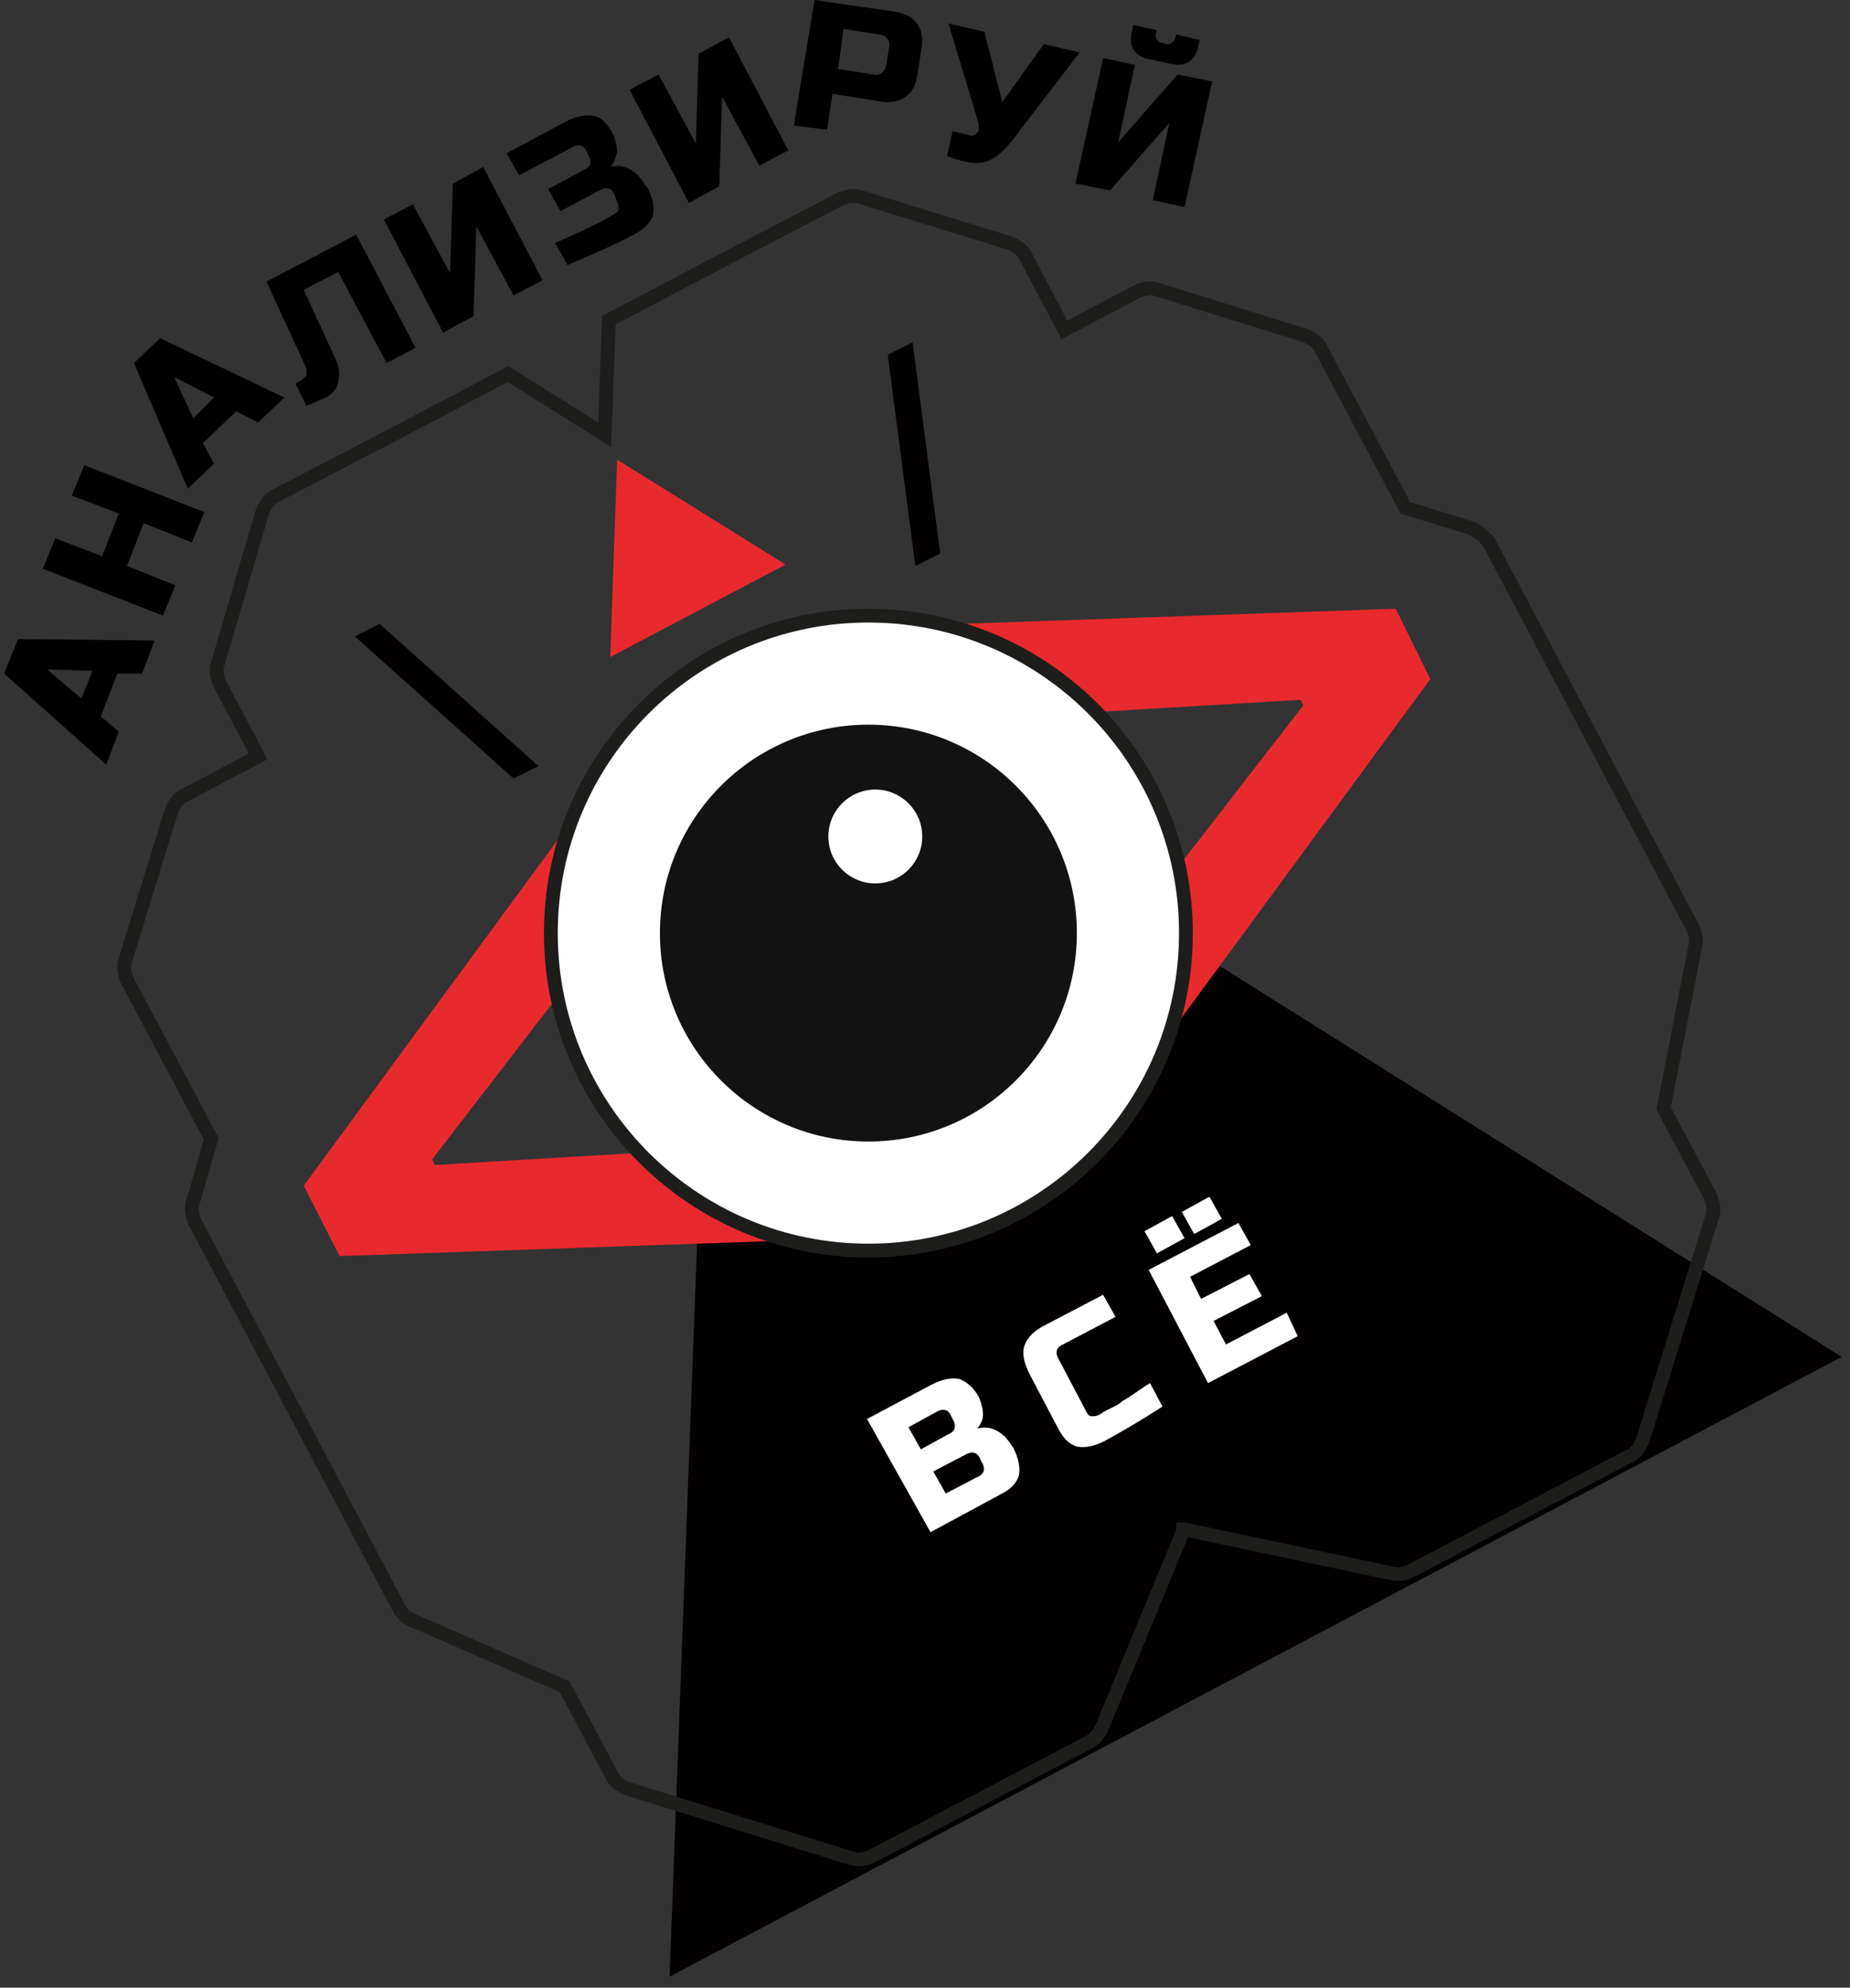
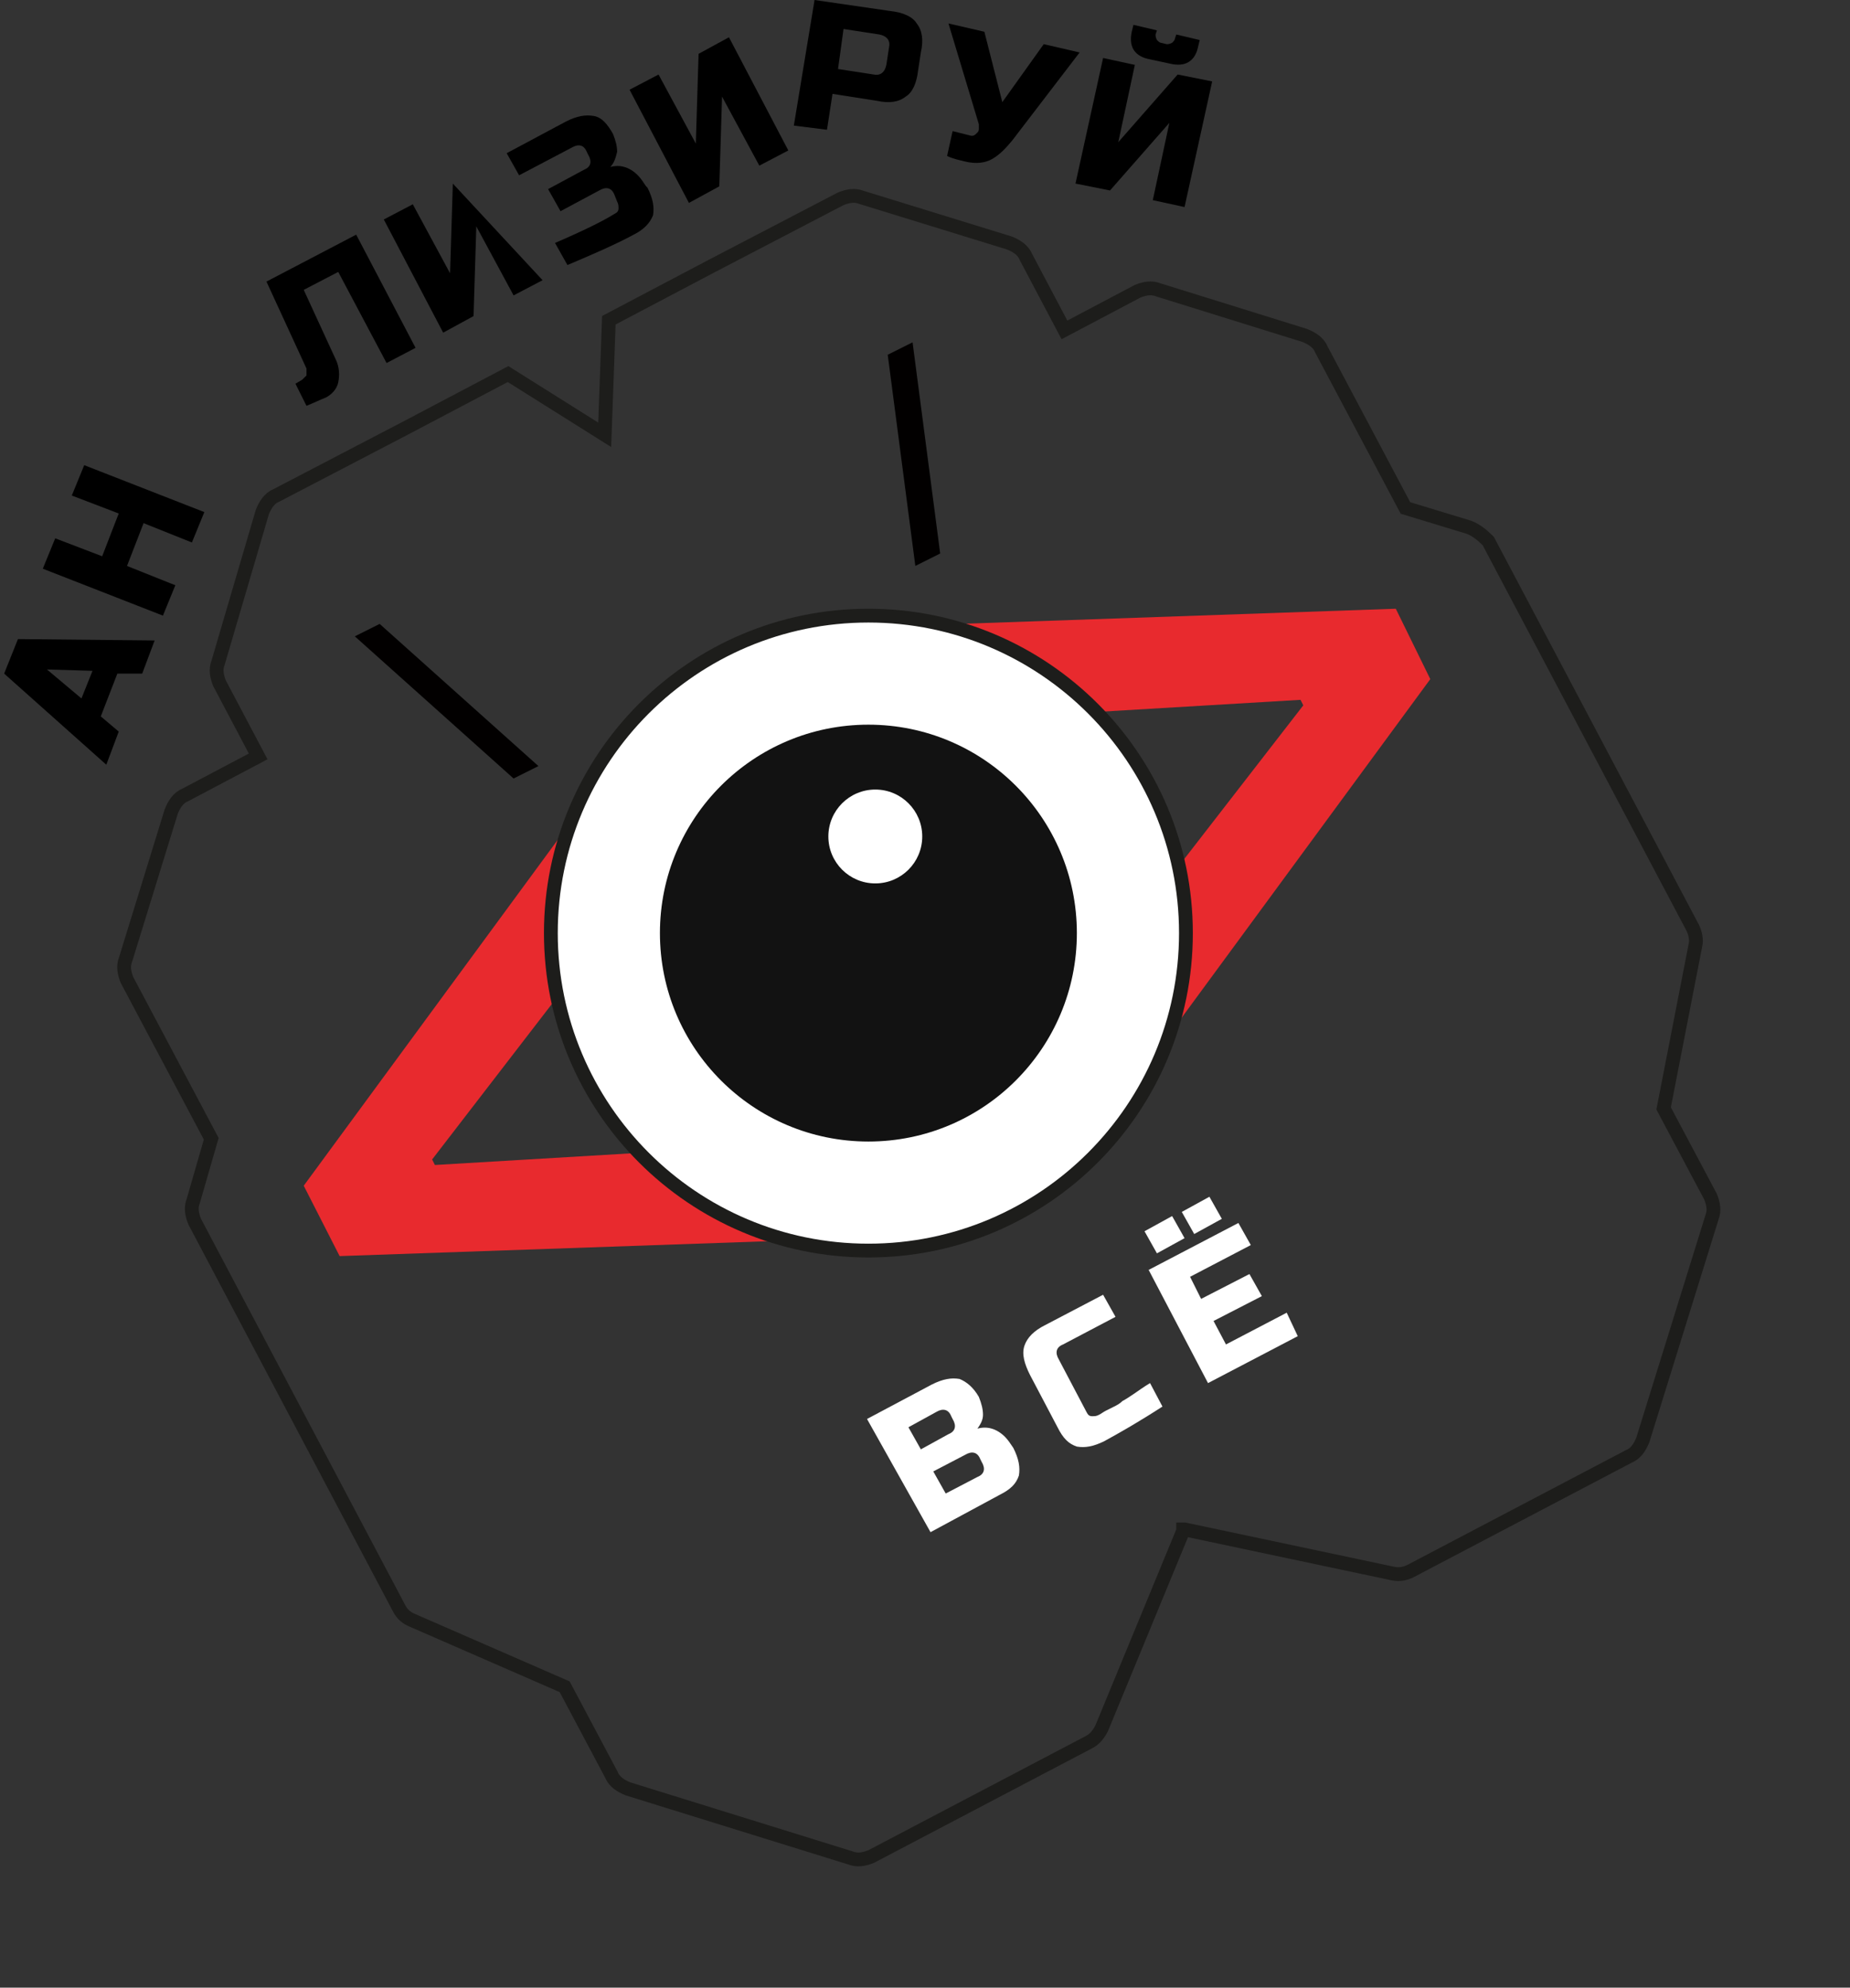
<svg xmlns="http://www.w3.org/2000/svg" width="134" height="144" viewBox="0 0 134 144" fill="none">
  <rect x="0" y="0" width="134" height="144" fill="#333333" stroke="none" />
-   <path d="M52.1 47.2L48.5 143.2L133.4 98.3L52.1 47.2Z" fill="#020000" />
  <path d="M22 85.9L44.1 55.8L47.7 62.7L31.3 84L31.5 84.4L58.4 82.8L62 89.7L24.6 91L22 85.9Z" fill="#E82A2E" />
  <path d="M103.6 49.2L81.5 79.3L77.9 72.4L94.4 51.1L94.2 50.7L67.3 52.3L63.7 45.4L101.1 44.1L103.6 49.2Z" fill="#E82A2E" />
  <path d="M62.9 90.6C75.603 90.6 85.9 80.302 85.9 67.6C85.9 54.897 75.603 44.6 62.9 44.6C50.197 44.6 39.9 54.897 39.9 67.6C39.9 80.302 50.197 90.6 62.9 90.6Z" fill="white" stroke="#1D1D1B" stroke-miterlimit="10" />
  <path d="M62.9 82.7C71.24 82.7 78 75.939 78 67.6C78 59.261 71.24 52.5 62.9 52.5C54.561 52.5 47.8 59.261 47.8 67.6C47.8 75.939 54.561 82.7 62.9 82.7Z" fill="#121212" />
  <path d="M63.4 64C65.278 64 66.8 62.478 66.8 60.6C66.8 58.722 65.278 57.2 63.4 57.2C61.522 57.2 60 58.722 60 60.6C60 62.478 61.522 64 63.4 64Z" fill="white" />
  <path d="M8.6 53L7.7 55.4L0.3 48.8L1.3 46.3L11.2 46.4L10.3 48.8H8.5L7.3 51.9L8.6 53ZM5.9 50.6L6.7 48.6L3.4 48.5L5.9 50.6Z" fill="black" />
  <path d="M14.8 37.1L13.9 39.3L10.4 37.9L9.2 41L12.7 42.4L11.8 44.6L3.1 41.2L4 39L7.4 40.3L8.6 37.2L5.2 35.9L6.1 33.7L14.8 37.1Z" fill="black" />
-   <path d="M15.5 33.6L13.6 35.4L9.7 26.3L11.6 24.5L20.6 28.8L18.7 30.6L17.1 29.8L14.7 32.1L15.5 33.6ZM14 30.3L15.5 28.8L12.6 27.3L14 30.3Z" fill="black" />
  <path d="M24.5 27.7C24.4 28.2 24 28.6 23.6 28.8C23.1 29 22.7 29.2 22.2 29.4L21.4 27.8L21.9 27.5C22 27.4 22.1 27.3 22.2 27.2C22.2 27 22.2 26.9 22.2 26.7L19.3 20.4L25.8 17L30.1 25.2L28 26.3L24.5 19.7L22 21L24.3 26C24.6 26.6 24.6 27.2 24.5 27.7Z" fill="black" />
-   <path d="M39.3 20.3L37.2 21.4L34.5 16.4L34.3 22.9L32.1 24.1L27.8 15.9L29.9 14.8L32.6 19.8L32.8 13.3L35 12.1L39.3 20.3Z" fill="black" />
+   <path d="M39.3 20.3L37.2 21.4L34.5 16.4L34.3 22.9L32.1 24.1L27.8 15.9L29.9 14.8L32.6 19.8L32.8 13.3L39.3 20.3Z" fill="black" />
  <path d="M40.2 17.6C42.3 16.7 43.7 16 44.5 15.5C44.7 15.4 44.8 15.3 44.8 15.1C44.8 14.9 44.8 14.8 44.7 14.6L44.5 14.1C44.3 13.6 43.9 13.5 43.4 13.8L40.6 15.3L39.7 13.7L42.3 12.3C42.8 12.1 42.9 11.7 42.6 11.2L42.5 11C42.3 10.5 41.9 10.4 41.4 10.7L37.6 12.7L36.7 11.1L41 8.8C41.8 8.4 42.4 8.3 43 8.4C43.6 8.5 44 9 44.4 9.7C44.6 10.2 44.7 10.6 44.7 11C44.6 11.4 44.5 11.8 44.2 12.1C44.9 11.9 45.6 12.1 46.2 12.7C46.4 12.9 46.6 13.2 46.8 13.5L46.9 13.6C47.3 14.4 47.4 15 47.3 15.6C47.1 16.1 46.7 16.6 45.9 17C44.6 17.7 43 18.4 41.1 19.2L40.2 17.6Z" fill="black" />
  <path d="M57.1 10.9L55 12L52.3 7L52.1 13.5L49.9 14.7L45.6 6.5L47.7 5.4L50.4 10.4L50.6 3.9L52.8 2.7L57.1 10.9Z" fill="black" />
  <path d="M59 0L64.5 0.8C65.4 0.9 66.1 1.2 66.4 1.7C66.8 2.2 66.9 2.9 66.7 3.8L66.5 5.1C66.4 6 66.1 6.7 65.6 7C65.1 7.4 64.4 7.5 63.5 7.3L60.3 6.8L59.9 9.4L57.5 9.1L59 0ZM64.4 3.4C64.5 2.9 64.2 2.6 63.7 2.5L61.1 2.1L60.7 5L63.3 5.4C63.8 5.5 64.1 5.2 64.2 4.7L64.4 3.4Z" fill="black" />
  <path d="M69.9 11.7C69.5 11.6 69 11.5 68.6 11.3L69 9.5L70.2 9.8C70.5 9.9 70.6 9.8 70.8 9.6C70.9 9.5 70.9 9.4 70.9 9.3C70.9 9.2 70.9 9.1 70.9 9L68.7 1.7L71.3 2.3L72.6 7.4L75.6 3.2L78.2 3.8L73.3 10.2C72.8 10.8 72.4 11.2 71.9 11.5C71.4 11.8 70.7 11.9 69.9 11.7Z" fill="black" />
  <path d="M83.5 14.5L84.7 8.9L80.4 13.8L77.9 13.3L79.9 4.2L82.2 4.7L81 10.3L85.3 5.4L87.8 5.9L85.8 15L83.5 14.5ZM83.3 4.3C82.2 4.1 81.7 3.4 82 2.2L82.1 1.8L83.8 2.2L83.7 2.5C83.7 2.6 83.7 2.7 83.8 2.9C83.9 3 84 3.1 84.1 3.1L84.5 3.2C84.6 3.2 84.7 3.2 84.9 3.1C85 3 85.1 2.9 85.1 2.8L85.2 2.5L86.9 2.9L86.8 3.3C86.6 4.4 85.9 4.9 84.7 4.6L83.3 4.3Z" fill="black" />
  <path d="M64.3 25.7L66.1 24.8L68.1 40.1L66.3 41L64.3 25.7Z" fill="#020000" />
  <path d="M39 55.5L37.2 56.4L25.7 46.1L27.5 45.2L39 55.5Z" fill="#020000" />
-   <path d="M44.7 33.3L44.2 47.6L56.9 40.9L44.7 33.3Z" fill="#E82A2E" />
  <path d="M106.4 38.2L101.8 36.8L95.7 25.3C95.5 24.8 95 24.5 94.5 24.3L83.9 21C83.4 20.8 82.9 20.9 82.4 21.1L77.1 23.9L74.3 18.6C74.1 18.1 73.6 17.8 73.1 17.6L62.4 14.3C61.9 14.1 61.4 14.2 60.9 14.4L51.5 19.3L44.1 23.2L43.8 31.5L36.8 27.1L29.4 31L20 35.9C19.5 36.1 19.2 36.6 19 37.1L15.8 48C15.6 48.5 15.7 49 15.9 49.5L18.7 54.8L13.4 57.6C12.9 57.8 12.6 58.3 12.4 58.8L9.1 69.5C8.9 70 9 70.5 9.2 71L15.3 82.5L14 87C13.8 87.5 13.9 88 14.1 88.5L28.9 116.5C29.1 116.9 29.4 117.2 29.9 117.4L40.9 122.2L44.3 128.6C44.5 129.1 45 129.4 45.5 129.6L61.6 134.6C62.1 134.8 62.6 134.7 63.1 134.5L78.9 126.2C79.3 126 79.6 125.6 79.8 125.2L85.7 110.9V110.8H85.8L100.9 114C101.4 114.1 101.8 114 102.2 113.8L118 105.5C118.5 105.3 118.8 104.8 119 104.3L124 88.2C124.2 87.7 124.1 87.2 123.9 86.7L120.5 80.3L122.8 68.5C122.9 68.1 122.8 67.6 122.6 67.2L107.8 39.2C107.3 38.7 106.9 38.4 106.4 38.2Z" stroke="#1D1D1B" stroke-miterlimit="10" />
  <path d="M62.8 102.8L67.5 100.3C68.3 99.9 68.9 99.8 69.5 99.9C70 100.1 70.5 100.5 70.9 101.2C71.1 101.7 71.2 102.1 71.2 102.5C71.2 102.9 71 103.2 70.8 103.5C71.5 103.3 72.2 103.5 72.8 104.1C73 104.3 73.2 104.6 73.4 104.9C73.8 105.7 73.9 106.3 73.8 106.9C73.6 107.5 73.2 107.9 72.4 108.3L67.4 111L62.8 102.8ZM68.9 102.6C68.7 102.1 68.3 102 67.8 102.3L65.8 103.4L66.7 105L68.7 103.9C69.2 103.7 69.3 103.3 69 102.8L68.9 102.6ZM71 105.7C70.8 105.2 70.4 105.1 69.9 105.4L67.6 106.6L68.5 108.2L70.8 107C71.3 106.8 71.4 106.4 71.1 105.9L71 105.7Z" fill="white" />
  <path d="M84.2 101.9C82.5 103 81.1 103.8 80 104.4C79.2 104.8 78.6 104.9 78 104.8C77.4 104.6 77 104.2 76.6 103.4L74.6 99.6C74.2 98.8 74 98.1 74.2 97.5C74.4 96.9 74.9 96.4 75.7 96L79.9 93.8L80.8 95.4L77 97.4C76.5 97.6 76.4 98 76.7 98.5L78.7 102.3C78.8 102.5 78.9 102.6 79.1 102.6C79.3 102.6 79.4 102.6 79.6 102.5C79.8 102.4 79.9 102.3 80.1 102.2C80.3 102.1 80.5 102 80.7 101.9C80.9 101.8 81.1 101.7 81.3 101.5C81.5 101.4 81.8 101.2 82.1 101C82.4 100.8 82.8 100.5 83.3 100.2L84.2 101.9Z" fill="white" />
  <path d="M82.9 89.2L84.9 88.1L85.8 89.7L83.8 90.8L82.9 89.2ZM94 96.8L87.5 100.2L83.2 92L89.7 88.6L90.6 90.2L86.2 92.5L87 94.1L90.5 92.3L91.4 93.9L87.9 95.7L88.8 97.4L93.2 95.1L94 96.8ZM85.6 87.8L87.6 86.7L88.5 88.3L86.5 89.4L85.6 87.8Z" fill="white" />
</svg>